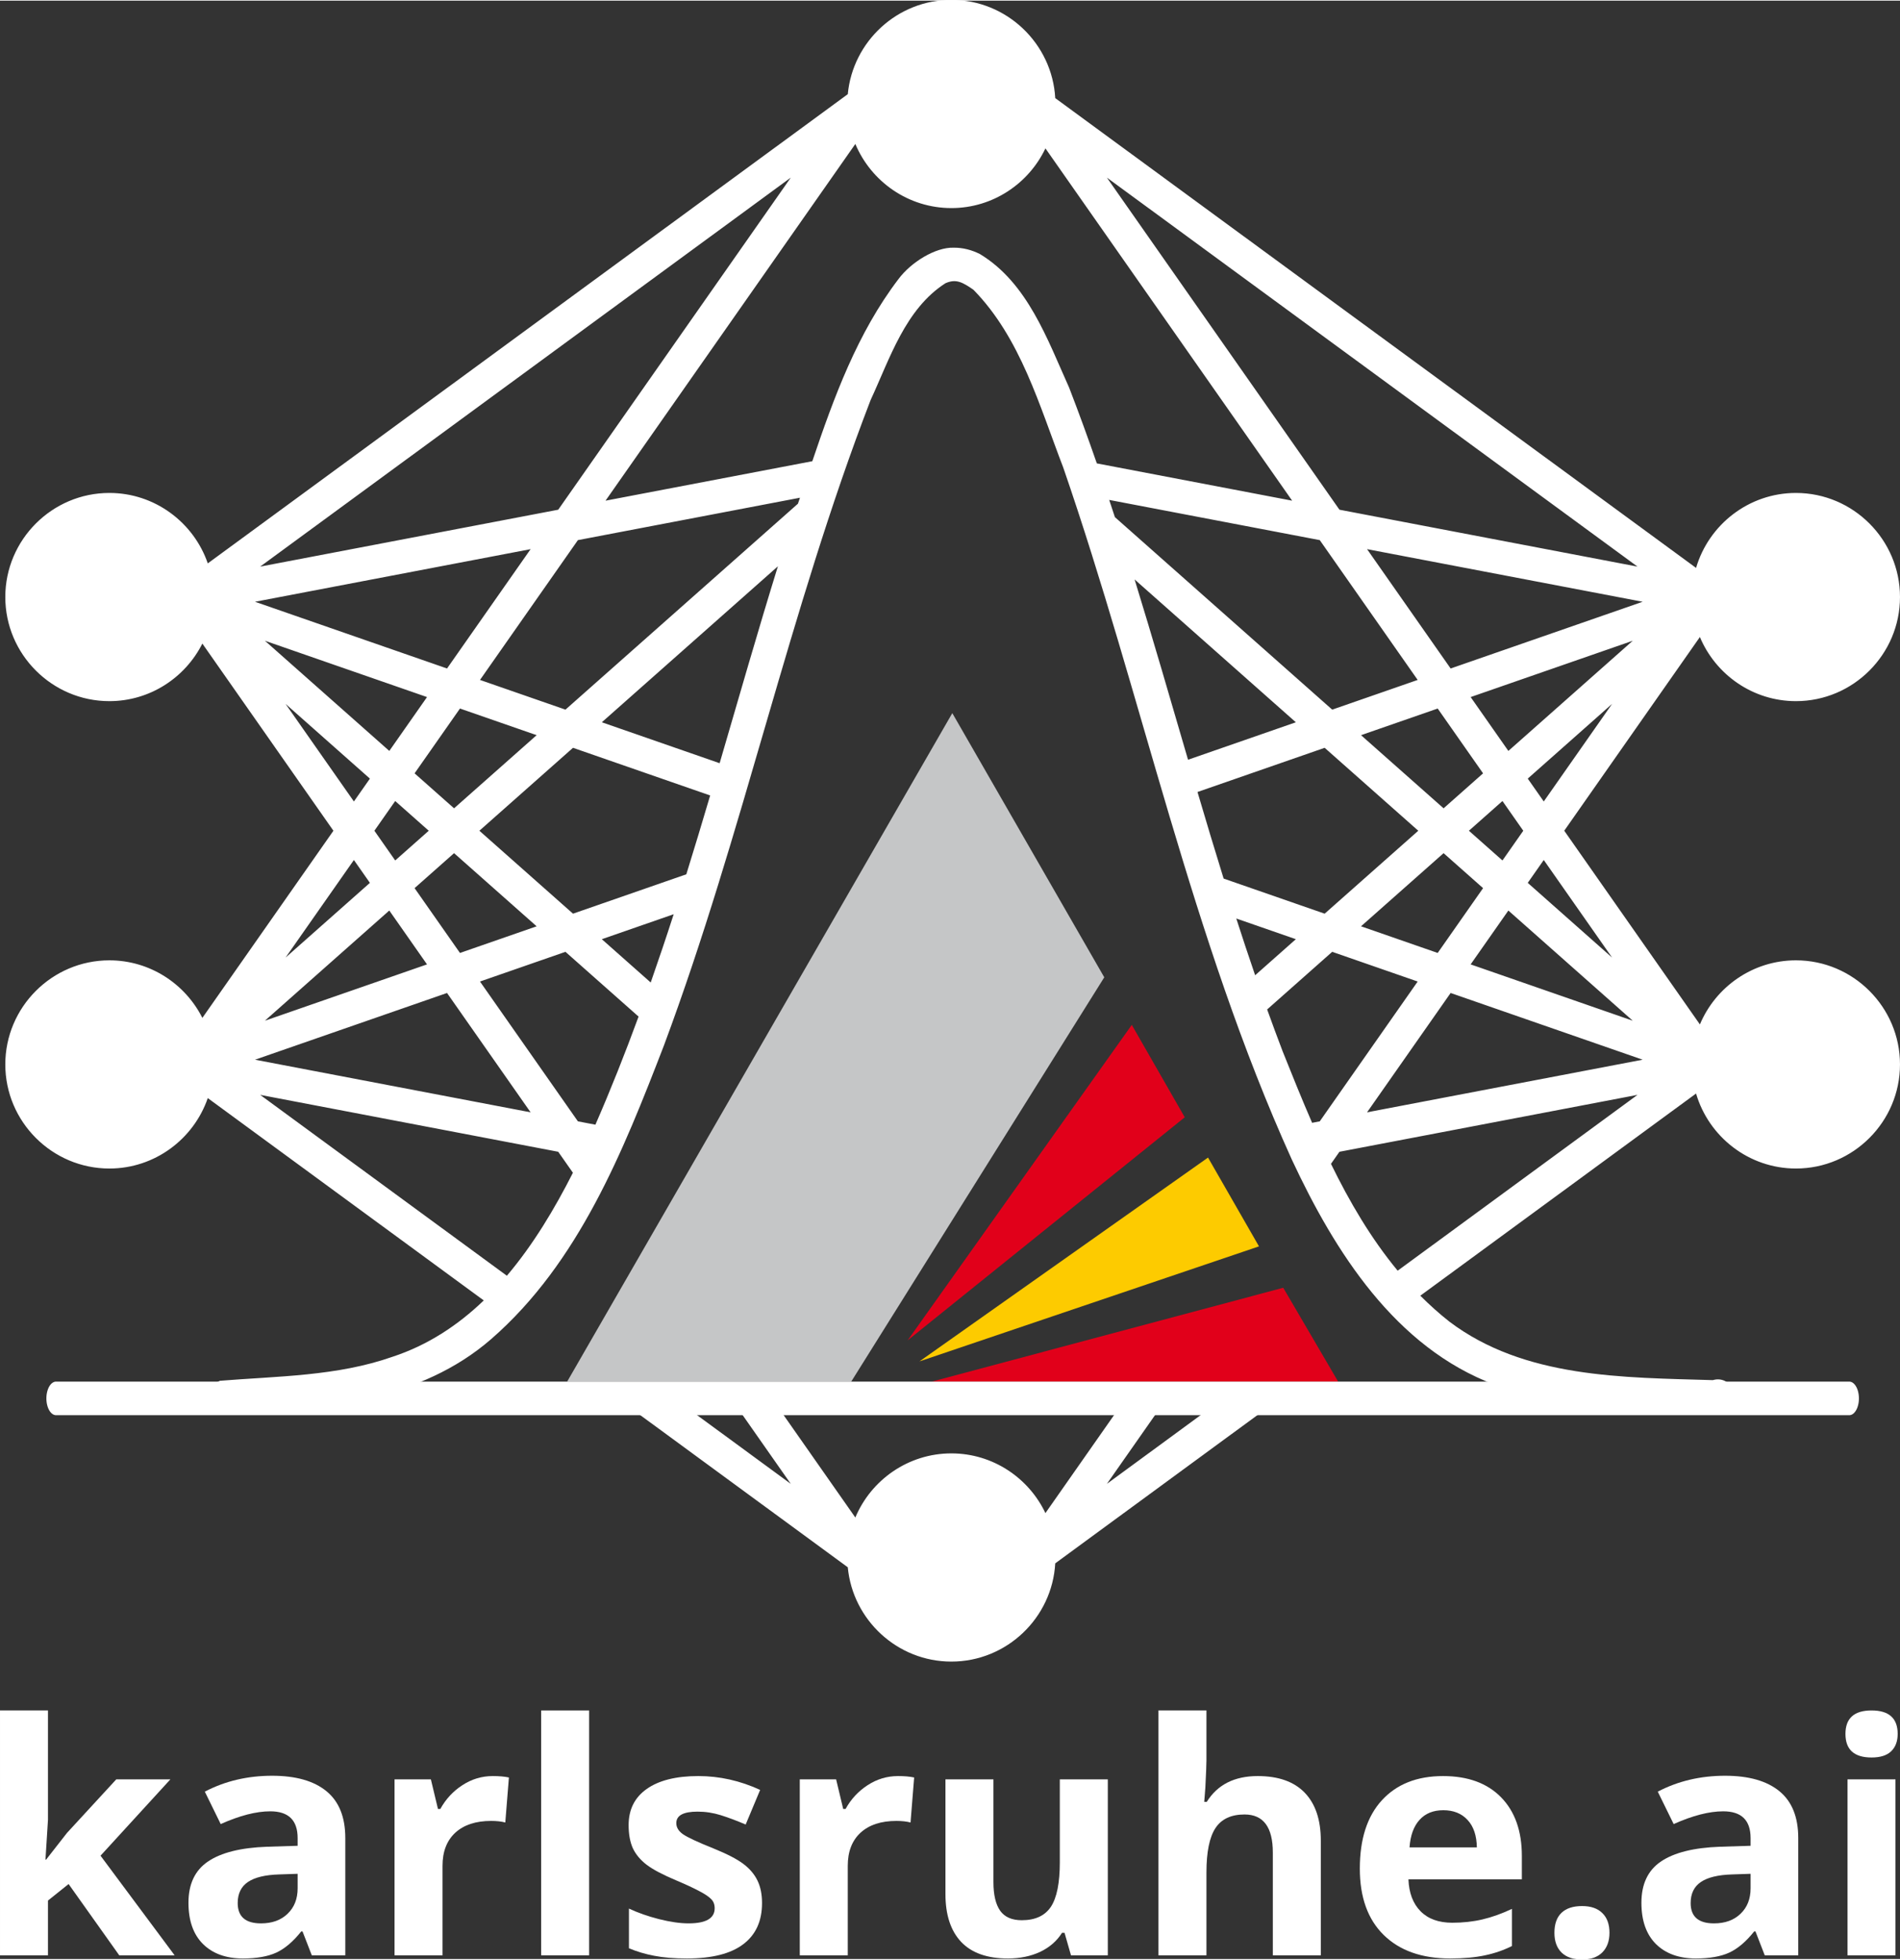
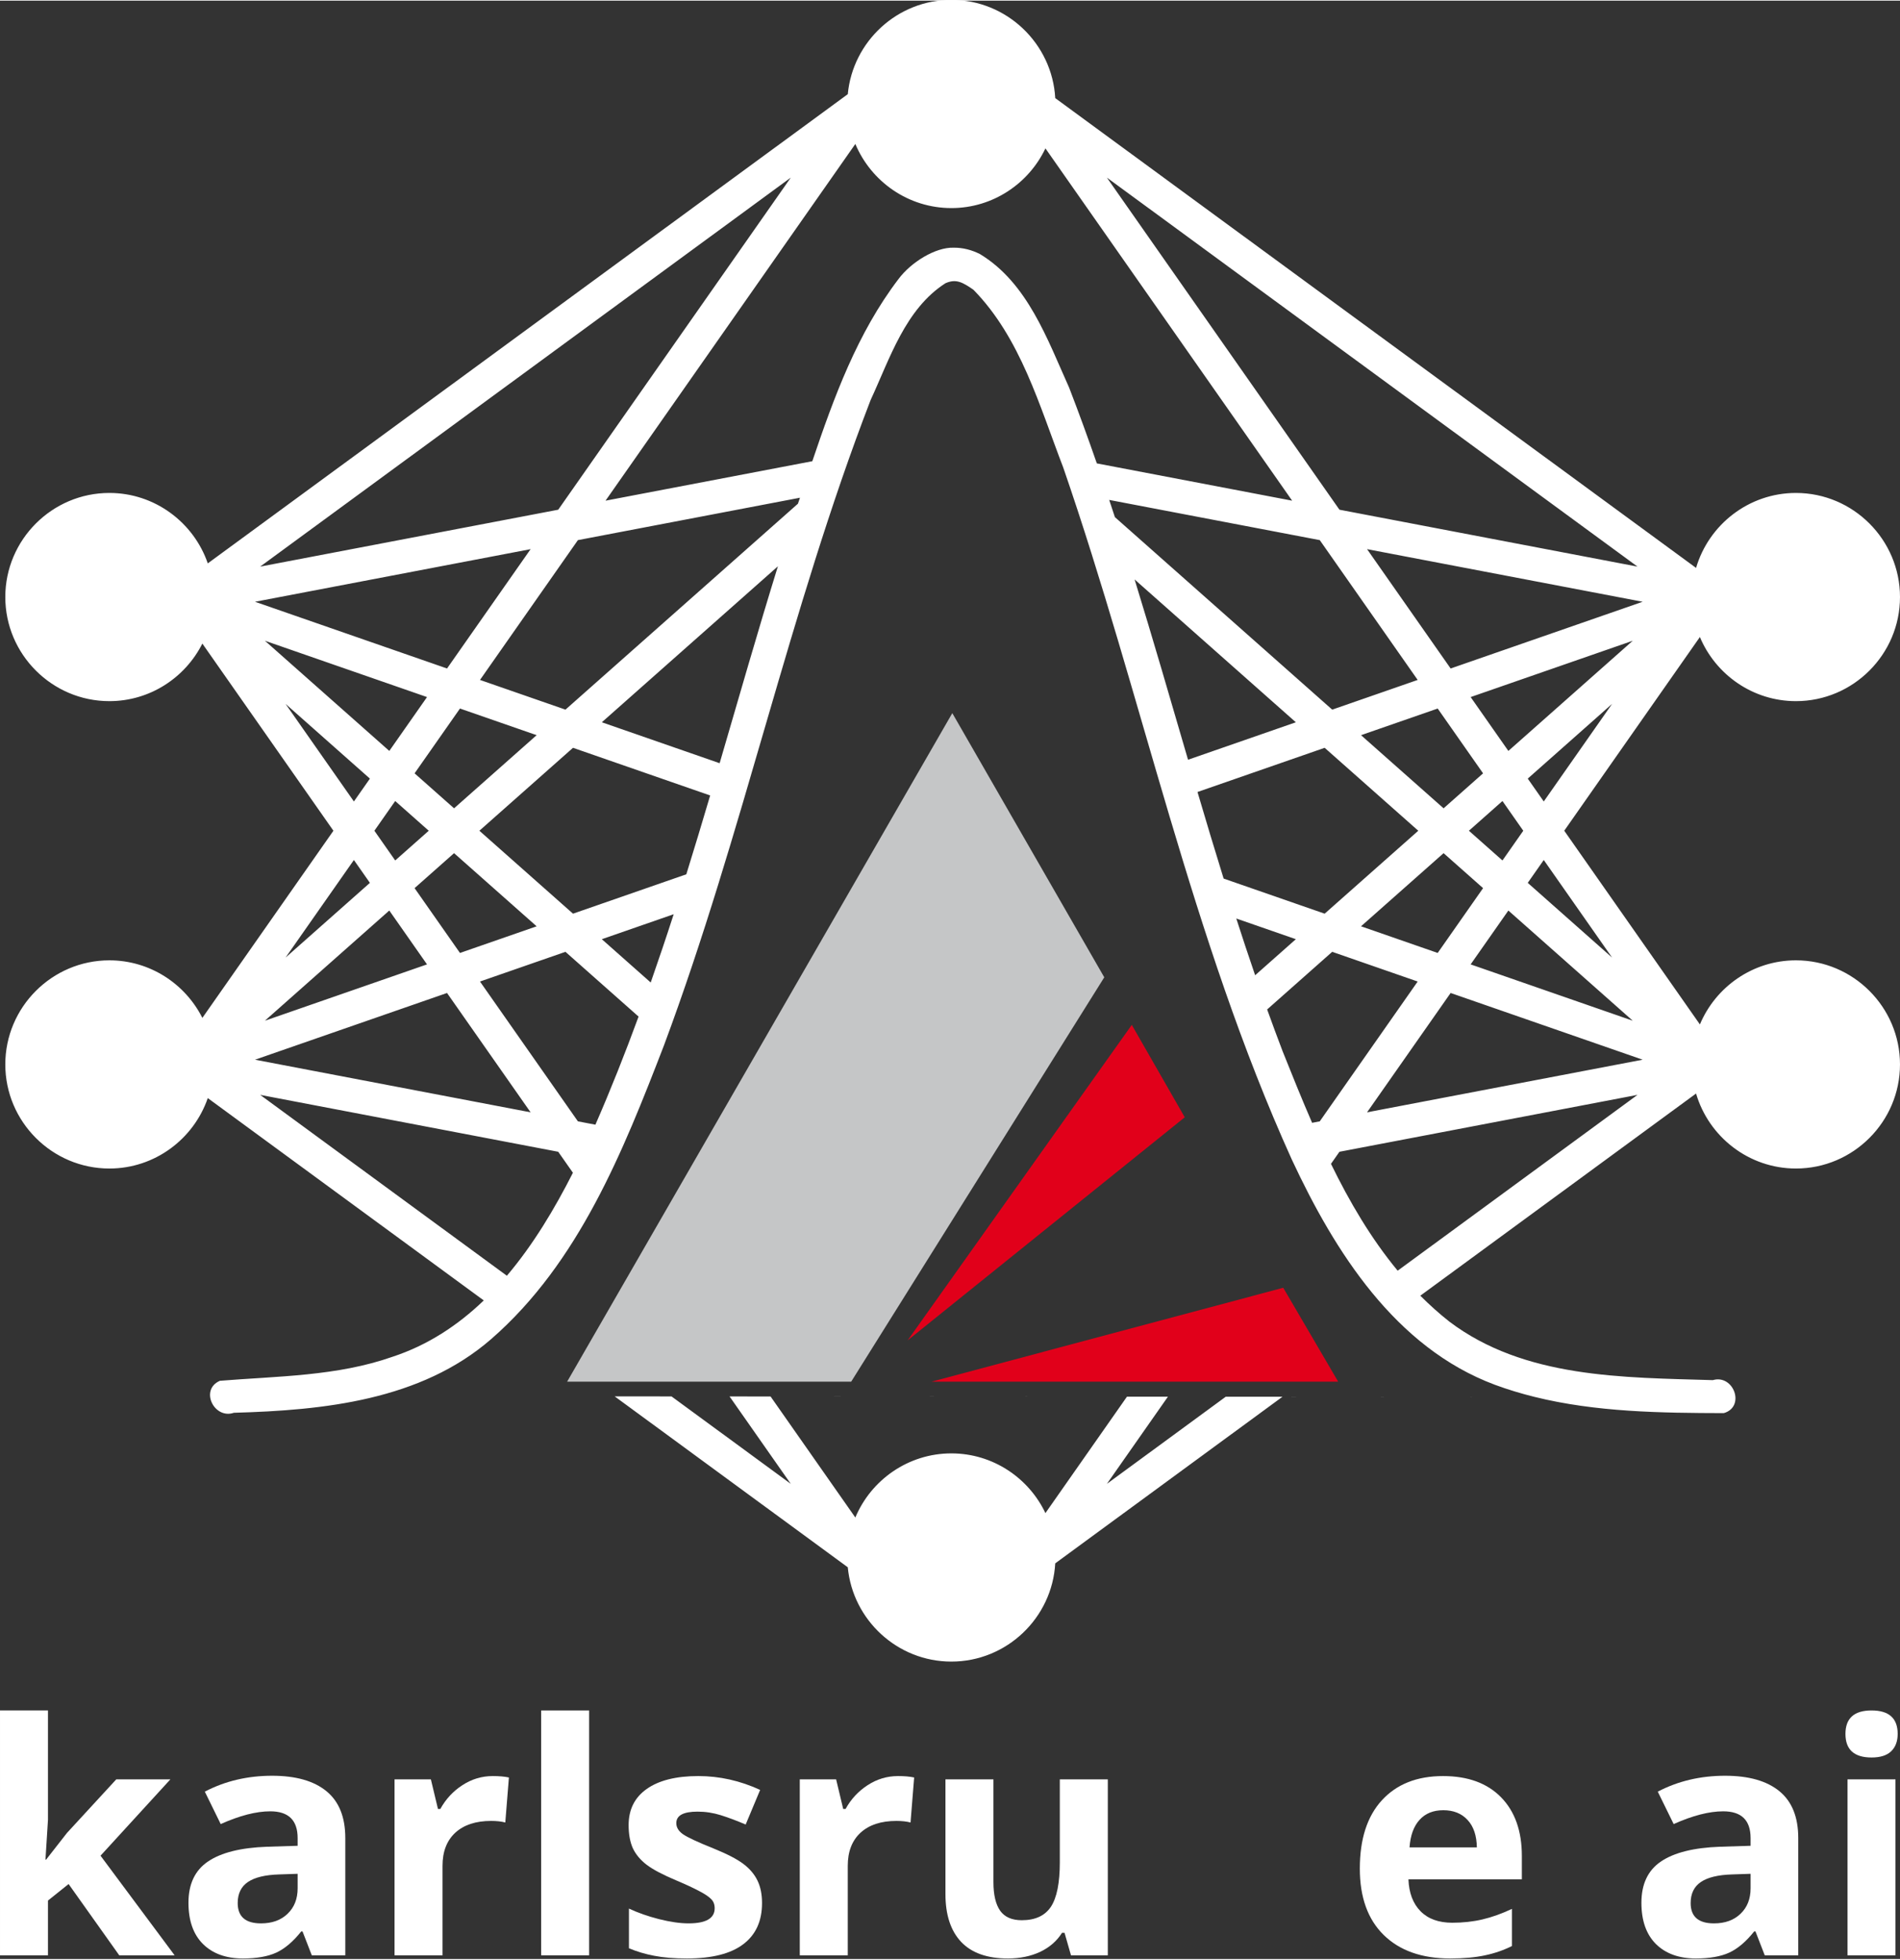
<svg xmlns="http://www.w3.org/2000/svg" xmlns:ns1="http://sodipodi.sourceforge.net/DTD/sodipodi-0.dtd" xmlns:ns2="http://www.inkscape.org/namespaces/inkscape" xml:space="preserve" width="149.793mm" height="154.442mm" style="clip-rule:evenodd;fill-rule:evenodd;image-rendering:optimizeQuality;shape-rendering:geometricPrecision;text-rendering:geometricPrecision" viewBox="0 0 566.146 583.329" version="1.1" id="svg18" ns1:docname="logo.svg" ns2:version="0.92.1 r">
  <rect x="0" y="0" width="566.146" height="583.329" fill="#333333" stroke="none" />
  <ns1:namedview pagecolor="#ffffff" bordercolor="#666666" borderopacity="1" objecttolerance="10" gridtolerance="10" guidetolerance="10" ns2:pageopacity="0" ns2:pageshadow="2" ns2:window-width="1920" ns2:window-height="1039" id="namedview20" showgrid="false" ns2:zoom="1" ns2:cx="188.14518" ns2:cy="345.62154" ns2:window-x="0" ns2:window-y="41" ns2:window-maximized="0" ns2:current-layer="svg18" fit-margin-top="0" fit-margin-left="0" fit-margin-right="0" fit-margin-bottom="0" units="mm" showguides="true" ns2:pagecheckerboard="true" ns2:guide-bbox="true" />
  <defs id="defs4">
    <style type="text/css" id="style2">
    .str2 {stroke:#28166F;stroke-width:6.482;stroke-linecap:round;stroke-linejoin:round}
    .str1 {stroke:black;stroke-width:6.482}
    .str0 {stroke:black;stroke-width:6.482;stroke-linecap:round;stroke-linejoin:round}
    .fil1 {fill:none;fill-rule:nonzero}
    .fil0 {fill:white}
   </style>
    <style id="style3694" type="text/css">
    .str2 {stroke:#28166F;stroke-width:6.482;stroke-linecap:round;stroke-linejoin:round}
    .str1 {stroke:black;stroke-width:6.482}
    .str0 {stroke:black;stroke-width:6.482;stroke-linecap:round;stroke-linejoin:round}
    .fil1 {fill:none;fill-rule:nonzero}
    .fil0 {fill:white}
   </style>
    <style id="style3729" type="text/css">
    .str3 {stroke:#000000;stroke-width:3}
    .str0 {stroke:#000000;stroke-width:5}
    .str2 {stroke:#000000;stroke-width:13}
    .str1 {stroke:#000000;stroke-width:16}
    .fil3 {fill:none}
    .fil0 {fill:#CCECFF}
    .fil2 {fill:#CCFFCC}
    .fil1 {fill:#FFFF99}
   </style>
  </defs>
  <path style="clip-rule:evenodd;fill:#ffffff;fill-opacity:1;fill-rule:evenodd;stroke:none;stroke-width:6.768;stroke-linecap:square;stroke-linejoin:round;stroke-miterlimit:4;stroke-dasharray:none;stroke-opacity:0.982;paint-order:normal;image-rendering:optimizeQuality;shape-rendering:geometricPrecision;text-rendering:geometricPrecision" d="m 283.48,-0.228 c -16.081,-4e-6 -29.381,12.379 -30.863,28.086 C 189.061,74.461 125.483,121.033 61.913,167.618 57.725,155.44 46.147,146.635 32.587,146.635 c -17.066,2e-5 -31.008,13.942 -31.008,31.008 0,17.066 13.942,31.008 31.008,31.008 12.089,0 22.601,-7 27.709,-17.146 l 39.053,55.75 -39.051,55.744 c -5.108,-10.147 -15.621,-17.146 -27.711,-17.146 -17.066,10e-6 -31.008,13.94 -31.008,31.006 0,17.066 13.942,31.008 31.008,31.008 13.559,0 25.135,-8.805 29.324,-20.98 l 82.24,60.268 c -7.707,7.391 -16.649,13.319 -27.168,16.775 -16.512,5.815 -34.272,5.768 -51.449,7.16 -6.104,2.62 -1.746,11.556 4.152,9.529 26.708,-0.739 55.672,-3.688 76.699,-21.973 26.1,-22.737 39.3,-55.969 51.477,-87.506 23.509,-63.077 37.318,-129.334 61.545,-192.148 5.731,-12.347 10.328,-27.132 22.311,-34.822 3.148,-1.391 5.083,-0.315 8.35,1.953 14.065,14.376 19.668,34.586 26.744,52.926 23.614,68.396 38.158,140.019 68.115,206.15 12.791,27.411 30.813,55.993 60.496,67.078 3.885,1.439 7.832,2.624 11.824,3.613 h 0.004 c 18.327,4.54 37.624,4.791 56.385,4.834 6.541,-1.882 2.958,-11.657 -3.268,-9.826 -26.75,-0.805 -56.13,-0.532 -78.52,-17.447 -3.058,-2.414 -5.925,-4.993 -8.631,-7.707 l 82.162,-60.215 c 3.772,12.874 15.702,22.338 29.76,22.338 17.066,0 31.006,-13.942 31.006,-31.008 0,-17.066 -13.94,-31.006 -31.006,-31.006 -12.85,0 -23.926,7.905 -28.615,19.096 l -40.424,-57.701 40.42,-57.699 c 4.688,11.195 15.767,19.104 28.619,19.104 17.066,0 31.006,-13.942 31.006,-31.008 0,-17.066 -13.94,-31.008 -31.006,-31.008 -14.055,0 -25.984,9.46 -29.758,22.33 C 441.749,122.302 378.061,75.71 314.435,29.034 313.523,12.773 299.96,-0.228 283.48,-0.228 Z M 457.247,415.889 365.24,415.836 h -0.002 l -35.42,25.959 18.191,-25.967 -12.205,-0.01 -24.297,34.682 c -4.983,-10.492 -15.686,-17.785 -28.027,-17.785 -12.852,0 -23.927,7.908 -28.615,19.102 l -25.258,-36.055 96.859,0.051 -109.076,-0.059 18.24,26.035 -35.541,-26.045 -16.93,-0.008 c 23.165,16.959 46.305,33.947 69.457,50.904 1.482,15.708 14.782,28.09 30.863,28.09 16.479,0 30.042,-13.002 30.955,-29.262 22.568,-16.536 45.135,-33.079 67.707,-49.621 z M 254.867,42.688 c 4.689,11.191 15.763,19.098 28.613,19.098 12.341,-1e-5 23.044,-7.292 28.027,-17.783 l 73.514,104.937 -58.195,-11.105 c -2.628,-7.564 -5.364,-15.092 -8.254,-22.568 -6.489,-14.387 -12.377,-31.176 -26.545,-39.766 -2.437,-1.24 -5.156,-1.961 -7.898,-1.916 -5.367,-0.171 -12.647,4.303 -16.395,9.328 -12.262,16.088 -19.232,35.184 -25.686,54.27 l -61.617,11.758 z M 329.818,52.707 487.929,168.577 399.115,151.627 Z m -94.188,0.004 -69.293,98.916 -88.814,16.949 z m 2.738,95.35 c -0.201,0.594 -0.403,1.187 -0.605,1.779 l -69.271,61.34 -25.467,-8.846 29.174,-41.646 z m 92.141,0.654 62.744,11.973 29.174,41.646 -25.467,8.846 -64.754,-57.34 c -0.558,-1.711 -1.13,-3.417 -1.697,-5.125 z m -172.404,14.662 -24.902,35.547 -57.219,-19.875 z m 249.242,0 82.119,15.672 -57.219,19.875 z m -175.555,5.109 c -6.025,19.459 -11.635,39.074 -17.361,58.65 l -35.105,-12.193 z m 106.287,3.916 48.045,42.543 -32.121,11.158 c -5.242,-17.923 -10.426,-35.864 -15.924,-53.701 z m -259.141,18.26 48.301,16.775 -11.238,16.043 z m 407.574,0 -37.062,32.818 -11.238,-16.043 z m -6.152,18.805 -20.363,29.068 -4.771,-6.811 z m -395.268,0.006 25.131,22.254 -4.77,6.811 z m 51.967,1.379 22.844,7.934 -24.604,21.787 -11.764,-10.418 z m 291.332,0 13.523,19.303 -11.764,10.418 -24.604,-21.787 z m -257.652,11.697 40.871,14.195 c -2.32,7.845 -4.678,15.676 -7.105,23.482 L 170.74,271.956 142.843,247.252 Z m 223.973,0 27.896,24.703 -27.896,24.703 -30.104,-10.457 c -2.666,-8.573 -5.246,-17.174 -7.789,-25.787 z m 52.979,15.85 6.201,8.854 -6.201,8.854 -9.998,-8.854 z m -329.93,0.002 9.996,8.852 -9.996,8.852 -6.201,-8.852 z m 17.539,15.529 24.605,21.789 -22.846,7.936 -13.525,-19.307 z m 294.85,0 11.766,10.42 -13.523,19.303 -22.848,-7.936 z m 29.848,2.035 20.363,29.068 -25.135,-22.256 z m -354.545,0.002 4.771,6.811 -25.129,22.252 z m 10.547,15.051 11.24,16.045 -48.303,16.775 z m 333.451,0.004 37.062,32.818 -48.301,-16.777 z m -248.709,1.098 c -2.198,6.81 -4.486,13.587 -6.848,20.338 l -14.568,-12.9 z m 167.637,1.275 17.748,6.164 -12.129,10.74 c -1.931,-5.616 -3.796,-11.253 -5.619,-16.904 z m -199.887,9.926 21.785,19.289 c -3.976,10.846 -8.232,21.59 -12.863,32.199 l -5.215,-0.996 -29.176,-41.646 z m 228.467,0 25.471,8.846 -29.176,41.646 -2.281,0.436 c -3.094,-7.108 -5.973,-14.284 -8.799,-21.344 -1.576,-4.126 -3.106,-8.265 -4.6,-12.418 z m -263.756,12.258 24.9,35.545 -82.117,-15.672 z m 299.045,0 57.219,19.873 -82.119,15.672 z m -354.725,30.348 88.812,16.949 4.379,6.25 c -5.445,10.735 -11.837,21.433 -19.676,30.676 z m 410.406,0 -71.463,52.371 c -7.951,-9.609 -14.332,-20.482 -19.873,-31.824 l 2.521,-3.598 z" id="rect6695-0" ns2:connector-curvature="0" />
  <path style="clip-rule:evenodd;fill:#e1001a;fill-opacity:1;fill-rule:nonzero;stroke:none;stroke-width:2.5;stroke-linecap:butt;stroke-linejoin:round;stroke-miterlimit:4;stroke-dasharray:none;stroke-opacity:1;paint-order:markers fill stroke;image-rendering:optimizeQuality;shape-rendering:geometricPrecision;text-rendering:geometricPrecision" id="path101829" d="m 337.239,305.079 15.784,27.526 -82.579,66.452 z" ns2:connector-curvature="0" />
-   <path style="clip-rule:evenodd;fill:#fdcb00;fill-opacity:1;fill-rule:nonzero;stroke:none;stroke-width:2.5;stroke-linecap:round;stroke-linejoin:round;stroke-miterlimit:4;stroke-dasharray:none;stroke-opacity:1;image-rendering:optimizeQuality;shape-rendering:geometricPrecision;text-rendering:geometricPrecision" id="path101831" d="M 359.956,344.601 375.143,371.052 273.978,405.313 Z" ns2:connector-curvature="0" />
  <path style="clip-rule:evenodd;fill:#e1001a;fill-opacity:1;fill-rule:nonzero;stroke:none;stroke-width:2.5;stroke-linecap:round;stroke-linejoin:round;stroke-miterlimit:4;stroke-dasharray:none;stroke-opacity:1;image-rendering:optimizeQuality;shape-rendering:geometricPrecision;text-rendering:geometricPrecision" id="path101833" d="m 382.366,383.382 16.371,27.969 H 277.576 Z" ns2:connector-curvature="0" />
  <g id="g8088" transform="translate(-106.938,-39.756)">
    <path d="m 120.673,593.478 6.234,-7.969 14.672,-15.938 h 16.125 l -20.812,22.734 22.078,29.672 h -16.5 l -15.094,-21.234 -6.141,4.922 v 16.312 h -14.297 v -72.937 h 14.297 v 32.531 l -0.75,11.906 z" style="font-style:normal;font-variant:normal;font-weight:bold;font-stretch:normal;font-size:96px;line-height:98px;font-family:'Open Sans';-inkscape-font-specification:'Open Sans, Bold';font-variant-ligatures:normal;font-variant-caps:normal;font-variant-numeric:normal;font-feature-settings:normal;text-align:center;letter-spacing:0px;word-spacing:0px;writing-mode:lr-tb;text-anchor:middle;clip-rule:evenodd;fill:#ffffff;fill-opacity:1;fill-rule:evenodd;stroke:none;image-rendering:optimizeQuality;shape-rendering:geometricPrecision;text-rendering:geometricPrecision" id="path8021" ns2:connector-curvature="0" />
    <path d="m 199.844,621.978 -2.766,-7.125 h -0.375 q -3.609,4.547 -7.453,6.328 -3.797,1.734 -9.938,1.734 -7.547,0 -11.906,-4.312 -4.312,-4.312 -4.312,-12.281 0,-8.344 5.812,-12.281 5.859,-3.984 17.625,-4.406 l 9.094,-0.281 v -2.297 q 0,-7.969 -8.156,-7.969 -6.281,0 -14.766,3.797 l -4.734,-9.656 q 9.047,-4.734 20.062,-4.734 10.547,0 16.172,4.594 5.625,4.594 5.625,13.969 v 34.922 z m -4.219,-24.281 -5.531,0.188 q -6.234,0.188 -9.281,2.25 -3.047,2.062 -3.047,6.281 0,6.047 6.938,6.047 4.969,0 7.922,-2.859 3,-2.859 3,-7.594 z" style="font-style:normal;font-variant:normal;font-weight:bold;font-stretch:normal;font-size:96px;line-height:98px;font-family:'Open Sans';-inkscape-font-specification:'Open Sans, Bold';font-variant-ligatures:normal;font-variant-caps:normal;font-variant-numeric:normal;font-feature-settings:normal;text-align:center;letter-spacing:0px;word-spacing:0px;writing-mode:lr-tb;text-anchor:middle;clip-rule:evenodd;fill:#ffffff;fill-opacity:1;fill-rule:evenodd;stroke:none;image-rendering:optimizeQuality;shape-rendering:geometricPrecision;text-rendering:geometricPrecision" id="path8023" ns2:connector-curvature="0" />
    <path d="m 253.751,568.587 q 2.906,0 4.828,0.422 l -1.078,13.406 q -1.734,-0.469 -4.219,-0.469 -6.844,0 -10.688,3.516 -3.797,3.516 -3.797,9.844 v 26.672 H 224.501 V 569.572 h 10.828 l 2.109,8.812 h 0.703 q 2.438,-4.406 6.562,-7.078 4.172,-2.719 9.047,-2.719 z" style="font-style:normal;font-variant:normal;font-weight:bold;font-stretch:normal;font-size:96px;line-height:98px;font-family:'Open Sans';-inkscape-font-specification:'Open Sans, Bold';font-variant-ligatures:normal;font-variant-caps:normal;font-variant-numeric:normal;font-feature-settings:normal;text-align:center;letter-spacing:0px;word-spacing:0px;writing-mode:lr-tb;text-anchor:middle;clip-rule:evenodd;fill:#ffffff;fill-opacity:1;fill-rule:evenodd;stroke:none;image-rendering:optimizeQuality;shape-rendering:geometricPrecision;text-rendering:geometricPrecision" id="path8025" ns2:connector-curvature="0" />
    <path d="m 282.485,621.978 h -14.297 v -72.937 h 14.297 z" style="font-style:normal;font-variant:normal;font-weight:bold;font-stretch:normal;font-size:96px;line-height:98px;font-family:'Open Sans';-inkscape-font-specification:'Open Sans, Bold';font-variant-ligatures:normal;font-variant-caps:normal;font-variant-numeric:normal;font-feature-settings:normal;text-align:center;letter-spacing:0px;word-spacing:0px;writing-mode:lr-tb;text-anchor:middle;clip-rule:evenodd;fill:#ffffff;fill-opacity:1;fill-rule:evenodd;stroke:none;image-rendering:optimizeQuality;shape-rendering:geometricPrecision;text-rendering:geometricPrecision" id="path8027" ns2:connector-curvature="0" />
    <path d="m 334.001,606.415 q 0,8.062 -5.625,12.281 -5.578,4.219 -16.734,4.219 -5.719,0 -9.75,-0.797 -4.031,-0.75 -7.547,-2.25 v -11.812 q 3.984,1.875 8.953,3.141 5.016,1.266 8.812,1.266 7.781,0 7.781,-4.5 0,-1.688 -1.031,-2.719 -1.031,-1.078 -3.562,-2.391 -2.531,-1.359 -6.75,-3.141 -6.047,-2.531 -8.906,-4.688 -2.812,-2.156 -4.125,-4.922 -1.266,-2.812 -1.266,-6.891 0,-6.984 5.391,-10.781 5.438,-3.844 15.375,-3.844 9.469,0 18.422,4.125 l -4.312,10.312 q -3.938,-1.688 -7.359,-2.766 -3.422,-1.078 -6.984,-1.078 -6.328,0 -6.328,3.422 0,1.922 2.016,3.328 2.062,1.406 8.953,4.172 6.141,2.484 9,4.641 2.859,2.156 4.219,4.969 1.359,2.812 1.359,6.703 z" style="font-style:normal;font-variant:normal;font-weight:bold;font-stretch:normal;font-size:96px;line-height:98px;font-family:'Open Sans';-inkscape-font-specification:'Open Sans, Bold';font-variant-ligatures:normal;font-variant-caps:normal;font-variant-numeric:normal;font-feature-settings:normal;text-align:center;letter-spacing:0px;word-spacing:0px;writing-mode:lr-tb;text-anchor:middle;clip-rule:evenodd;fill:#ffffff;fill-opacity:1;fill-rule:evenodd;stroke:none;image-rendering:optimizeQuality;shape-rendering:geometricPrecision;text-rendering:geometricPrecision" id="path8029" ns2:connector-curvature="0" />
    <path d="m 374.501,568.587 q 2.906,0 4.828,0.422 l -1.078,13.406 q -1.734,-0.469 -4.219,-0.469 -6.844,0 -10.688,3.516 -3.797,3.516 -3.797,9.844 v 26.672 H 345.251 V 569.572 h 10.828 l 2.109,8.812 h 0.703 q 2.438,-4.406 6.562,-7.078 4.172,-2.719 9.047,-2.719 z" style="font-style:normal;font-variant:normal;font-weight:bold;font-stretch:normal;font-size:96px;line-height:98px;font-family:'Open Sans';-inkscape-font-specification:'Open Sans, Bold';font-variant-ligatures:normal;font-variant-caps:normal;font-variant-numeric:normal;font-feature-settings:normal;text-align:center;letter-spacing:0px;word-spacing:0px;writing-mode:lr-tb;text-anchor:middle;clip-rule:evenodd;fill:#ffffff;fill-opacity:1;fill-rule:evenodd;stroke:none;image-rendering:optimizeQuality;shape-rendering:geometricPrecision;text-rendering:geometricPrecision" id="path8031" ns2:connector-curvature="0" />
    <path d="m 426.063,621.978 -1.922,-6.703 h -0.75 q -2.297,3.656 -6.516,5.672 -4.219,1.969 -9.609,1.969 -9.234,0 -13.922,-4.922 -4.688,-4.969 -4.688,-14.25 V 569.572 h 14.297 v 30.609 q 0,5.672 2.016,8.531 2.016,2.812 6.422,2.812 6,0 8.672,-3.984 2.672,-4.031 2.672,-13.312 V 569.572 h 14.297 v 52.406 z" style="font-style:normal;font-variant:normal;font-weight:bold;font-stretch:normal;font-size:96px;line-height:98px;font-family:'Open Sans';-inkscape-font-specification:'Open Sans, Bold';font-variant-ligatures:normal;font-variant-caps:normal;font-variant-numeric:normal;font-feature-settings:normal;text-align:center;letter-spacing:0px;word-spacing:0px;writing-mode:lr-tb;text-anchor:middle;clip-rule:evenodd;fill:#ffffff;fill-opacity:1;fill-rule:evenodd;stroke:none;image-rendering:optimizeQuality;shape-rendering:geometricPrecision;text-rendering:geometricPrecision" id="path8033" ns2:connector-curvature="0" />
-     <path d="m 500.501,621.978 h -14.297 v -30.609 q 0,-11.344 -8.437,-11.344 -6,0 -8.672,4.078 -2.672,4.078 -2.672,13.219 v 24.656 H 452.126 v -72.937 h 14.297 v 14.859 q 0,1.734 -0.328,8.156 l -0.328,4.219 h 0.75 q 4.781,-7.688 15.187,-7.688 9.234,0 14.016,4.969 4.781,4.969 4.781,14.25 z" style="font-style:normal;font-variant:normal;font-weight:bold;font-stretch:normal;font-size:96px;line-height:98px;font-family:'Open Sans';-inkscape-font-specification:'Open Sans, Bold';font-variant-ligatures:normal;font-variant-caps:normal;font-variant-numeric:normal;font-feature-settings:normal;text-align:center;letter-spacing:0px;word-spacing:0px;writing-mode:lr-tb;text-anchor:middle;clip-rule:evenodd;fill:#ffffff;fill-opacity:1;fill-rule:evenodd;stroke:none;image-rendering:optimizeQuality;shape-rendering:geometricPrecision;text-rendering:geometricPrecision" id="path8035" ns2:connector-curvature="0" />
    <path d="m 537.016,578.759 q -4.547,0 -7.125,2.906 -2.578,2.859 -2.953,8.156 h 20.062 q -0.094,-5.297 -2.766,-8.156 -2.672,-2.906 -7.219,-2.906 z m 2.016,44.156 q -12.656,0 -19.781,-6.984 -7.125,-6.984 -7.125,-19.781 0,-13.172 6.562,-20.344 6.609,-7.219 18.234,-7.219 11.109,0 17.297,6.328 6.188,6.328 6.188,17.484 v 6.938 h -33.797 q 0.234,6.094 3.609,9.516 3.375,3.422 9.469,3.422 4.734,0 8.953,-0.984 4.219,-0.984 8.812,-3.141 v 11.062 q -3.75,1.875 -8.016,2.766 -4.266,0.938 -10.406,0.938 z" style="font-style:normal;font-variant:normal;font-weight:bold;font-stretch:normal;font-size:96px;line-height:98px;font-family:'Open Sans';-inkscape-font-specification:'Open Sans, Bold';font-variant-ligatures:normal;font-variant-caps:normal;font-variant-numeric:normal;font-feature-settings:normal;text-align:center;letter-spacing:0px;word-spacing:0px;writing-mode:lr-tb;text-anchor:middle;clip-rule:evenodd;fill:#ffffff;fill-opacity:1;fill-rule:evenodd;stroke:none;image-rendering:optimizeQuality;shape-rendering:geometricPrecision;text-rendering:geometricPrecision" id="path8037" ns2:connector-curvature="0" />
-     <path d="m 570.11,615.275 q 0,-3.938 2.109,-5.953 2.109,-2.016 6.141,-2.016 3.891,0 6,2.062 2.156,2.062 2.156,5.906 0,3.703 -2.156,5.859 -2.156,2.109 -6,2.109 -3.938,0 -6.094,-2.062 -2.156,-2.109 -2.156,-5.906 z" style="font-style:normal;font-variant:normal;font-weight:bold;font-stretch:normal;font-size:96px;line-height:98px;font-family:'Open Sans';-inkscape-font-specification:'Open Sans, Bold';font-variant-ligatures:normal;font-variant-caps:normal;font-variant-numeric:normal;font-feature-settings:normal;text-align:center;letter-spacing:0px;word-spacing:0px;writing-mode:lr-tb;text-anchor:middle;clip-rule:evenodd;fill:#ffffff;fill-opacity:1;fill-rule:evenodd;stroke:none;image-rendering:optimizeQuality;shape-rendering:geometricPrecision;text-rendering:geometricPrecision" id="path8039" ns2:connector-curvature="0" />
    <path d="m 632.782,621.978 -2.766,-7.125 h -0.375 q -3.609,4.547 -7.453,6.328 -3.797,1.734 -9.938,1.734 -7.547,0 -11.906,-4.312 -4.312,-4.312 -4.312,-12.281 0,-8.344 5.812,-12.281 5.859,-3.984 17.625,-4.406 l 9.094,-0.281 v -2.297 q 0,-7.969 -8.156,-7.969 -6.281,0 -14.766,3.797 l -4.734,-9.656 q 9.047,-4.734 20.062,-4.734 10.547,0 16.172,4.594 5.625,4.594 5.625,13.969 v 34.922 z m -4.219,-24.281 -5.531,0.188 q -6.234,0.188 -9.281,2.25 -3.047,2.062 -3.047,6.281 0,6.047 6.938,6.047 4.969,0 7.922,-2.859 3,-2.859 3,-7.594 z" style="font-style:normal;font-variant:normal;font-weight:bold;font-stretch:normal;font-size:96px;line-height:98px;font-family:'Open Sans';-inkscape-font-specification:'Open Sans, Bold';font-variant-ligatures:normal;font-variant-caps:normal;font-variant-numeric:normal;font-feature-settings:normal;text-align:center;letter-spacing:0px;word-spacing:0px;writing-mode:lr-tb;text-anchor:middle;clip-rule:evenodd;fill:#ffffff;fill-opacity:1;fill-rule:evenodd;stroke:none;image-rendering:optimizeQuality;shape-rendering:geometricPrecision;text-rendering:geometricPrecision" id="path8041" ns2:connector-curvature="0" />
    <path d="m 656.829,556.025 q 0,-6.984 7.781,-6.984 7.781,0 7.781,6.984 0,3.328 -1.969,5.203 -1.922,1.828 -5.812,1.828 -7.781,0 -7.781,-7.031 z m 14.906,65.953 H 657.438 V 569.572 h 14.297 z" style="font-style:normal;font-variant:normal;font-weight:bold;font-stretch:normal;font-size:96px;line-height:98px;font-family:'Open Sans';-inkscape-font-specification:'Open Sans, Bold';font-variant-ligatures:normal;font-variant-caps:normal;font-variant-numeric:normal;font-feature-settings:normal;text-align:center;letter-spacing:0px;word-spacing:0px;writing-mode:lr-tb;text-anchor:middle;clip-rule:evenodd;fill:#ffffff;fill-opacity:1;fill-rule:evenodd;stroke:none;image-rendering:optimizeQuality;shape-rendering:geometricPrecision;text-rendering:geometricPrecision" id="path8043" ns2:connector-curvature="0" />
  </g>
  <path style="clip-rule:evenodd;fill:#c5c6c7;fill-opacity:1;fill-rule:nonzero;stroke:none;stroke-width:10;stroke-linecap:round;stroke-linejoin:round;stroke-miterlimit:4;stroke-dasharray:none;stroke-opacity:1;image-rendering:optimizeQuality;shape-rendering:geometricPrecision;text-rendering:geometricPrecision" id="path101827" d="m 168.989,411.352 h 84.641 l 75.411,-120.439 -45.281,-78.692 z" ns2:connector-curvature="0" />
-   <path style="color:#000000;font-style:normal;font-variant:normal;font-weight:normal;font-stretch:normal;font-size:medium;line-height:normal;font-family:sans-serif;font-variant-ligatures:normal;font-variant-position:normal;font-variant-caps:normal;font-variant-numeric:normal;font-variant-alternates:normal;font-feature-settings:normal;text-indent:0;text-align:start;text-decoration:none;text-decoration-line:none;text-decoration-style:solid;text-decoration-color:#000000;letter-spacing:normal;word-spacing:normal;text-transform:none;writing-mode:lr-tb;direction:ltr;text-orientation:mixed;dominant-baseline:auto;baseline-shift:baseline;text-anchor:start;white-space:normal;shape-padding:0;clip-rule:nonzero;display:inline;overflow:visible;visibility:visible;opacity:1;isolation:auto;mix-blend-mode:normal;color-interpolation:sRGB;color-interpolation-filters:linearRGB;solid-color:#000000;solid-opacity:1;vector-effect:none;fill:#ffffff;fill-opacity:1;fill-rule:nonzero;stroke:none;stroke-width:8.694;stroke-linecap:round;stroke-linejoin:round;stroke-miterlimit:4;stroke-dasharray:none;stroke-dashoffset:0;stroke-opacity:1;color-rendering:auto;image-rendering:auto;shape-rendering:auto;text-rendering:auto;enable-background:accumulate" d="m 16.704,411.339 a 2.882,5 0 1 0 0,10 h 534.318 a 2.882,5 0 1 0 0,-10 z" id="_38865536" ns2:connector-curvature="0" />
</svg>